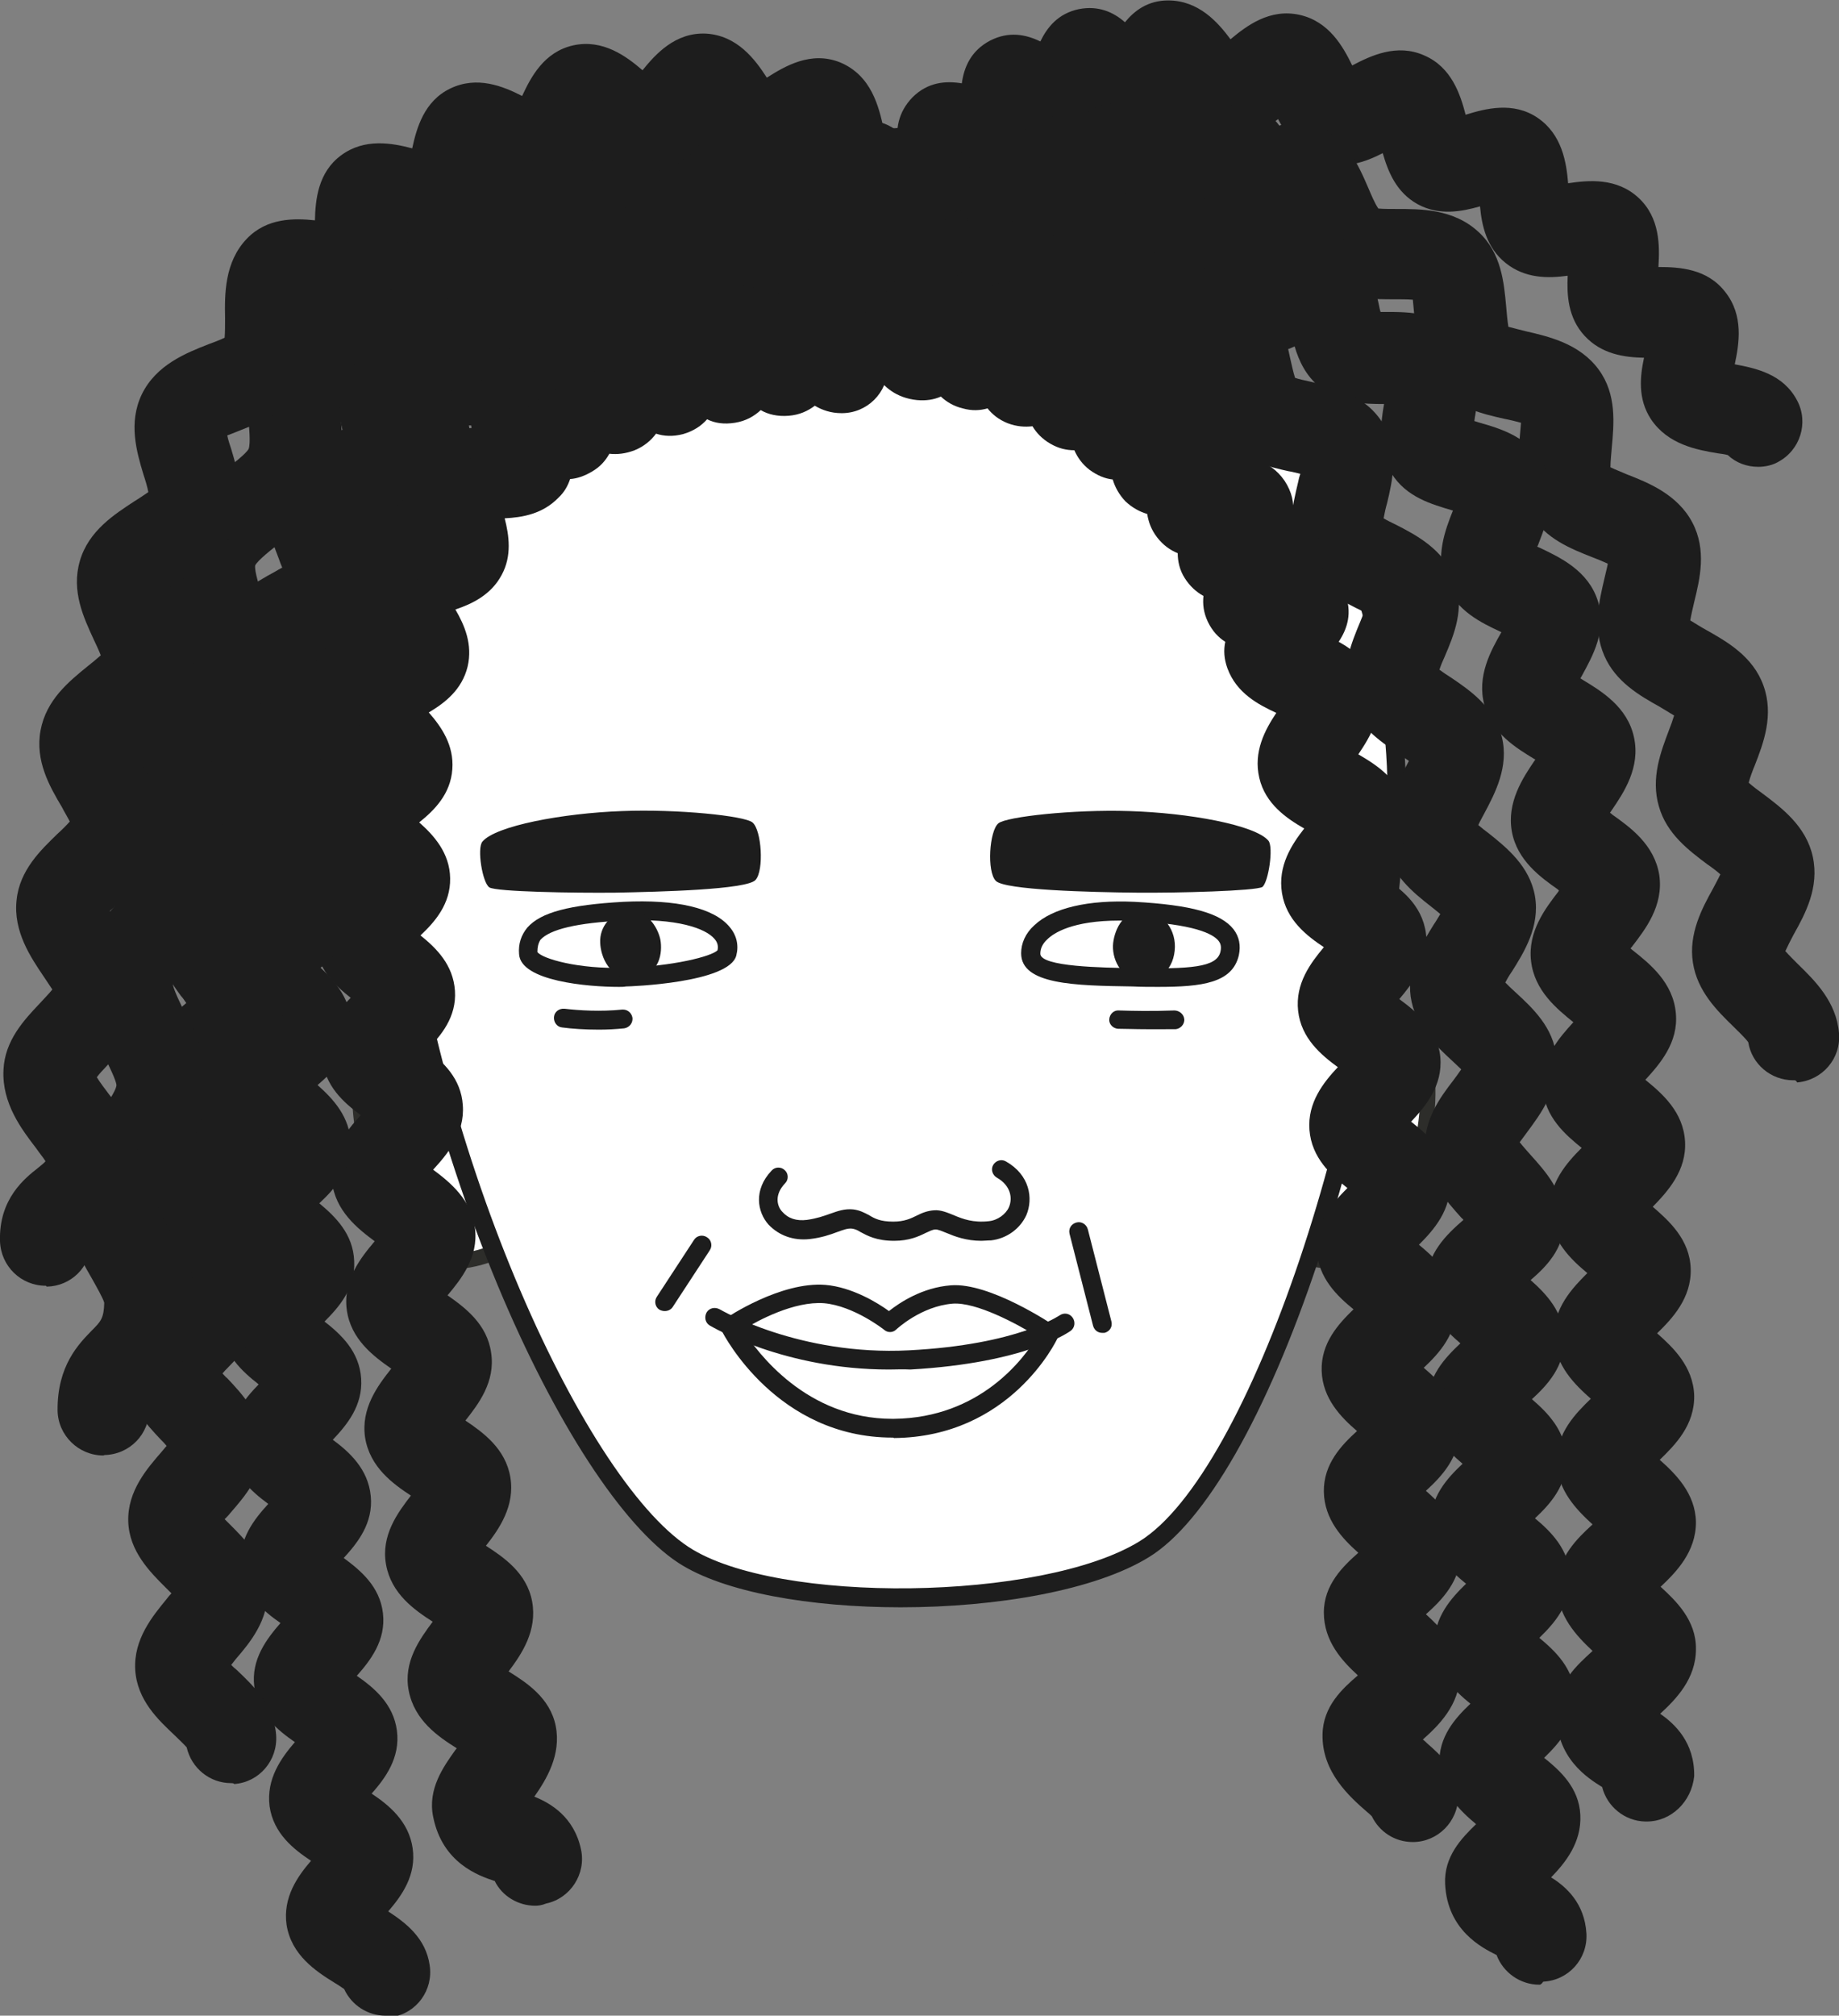
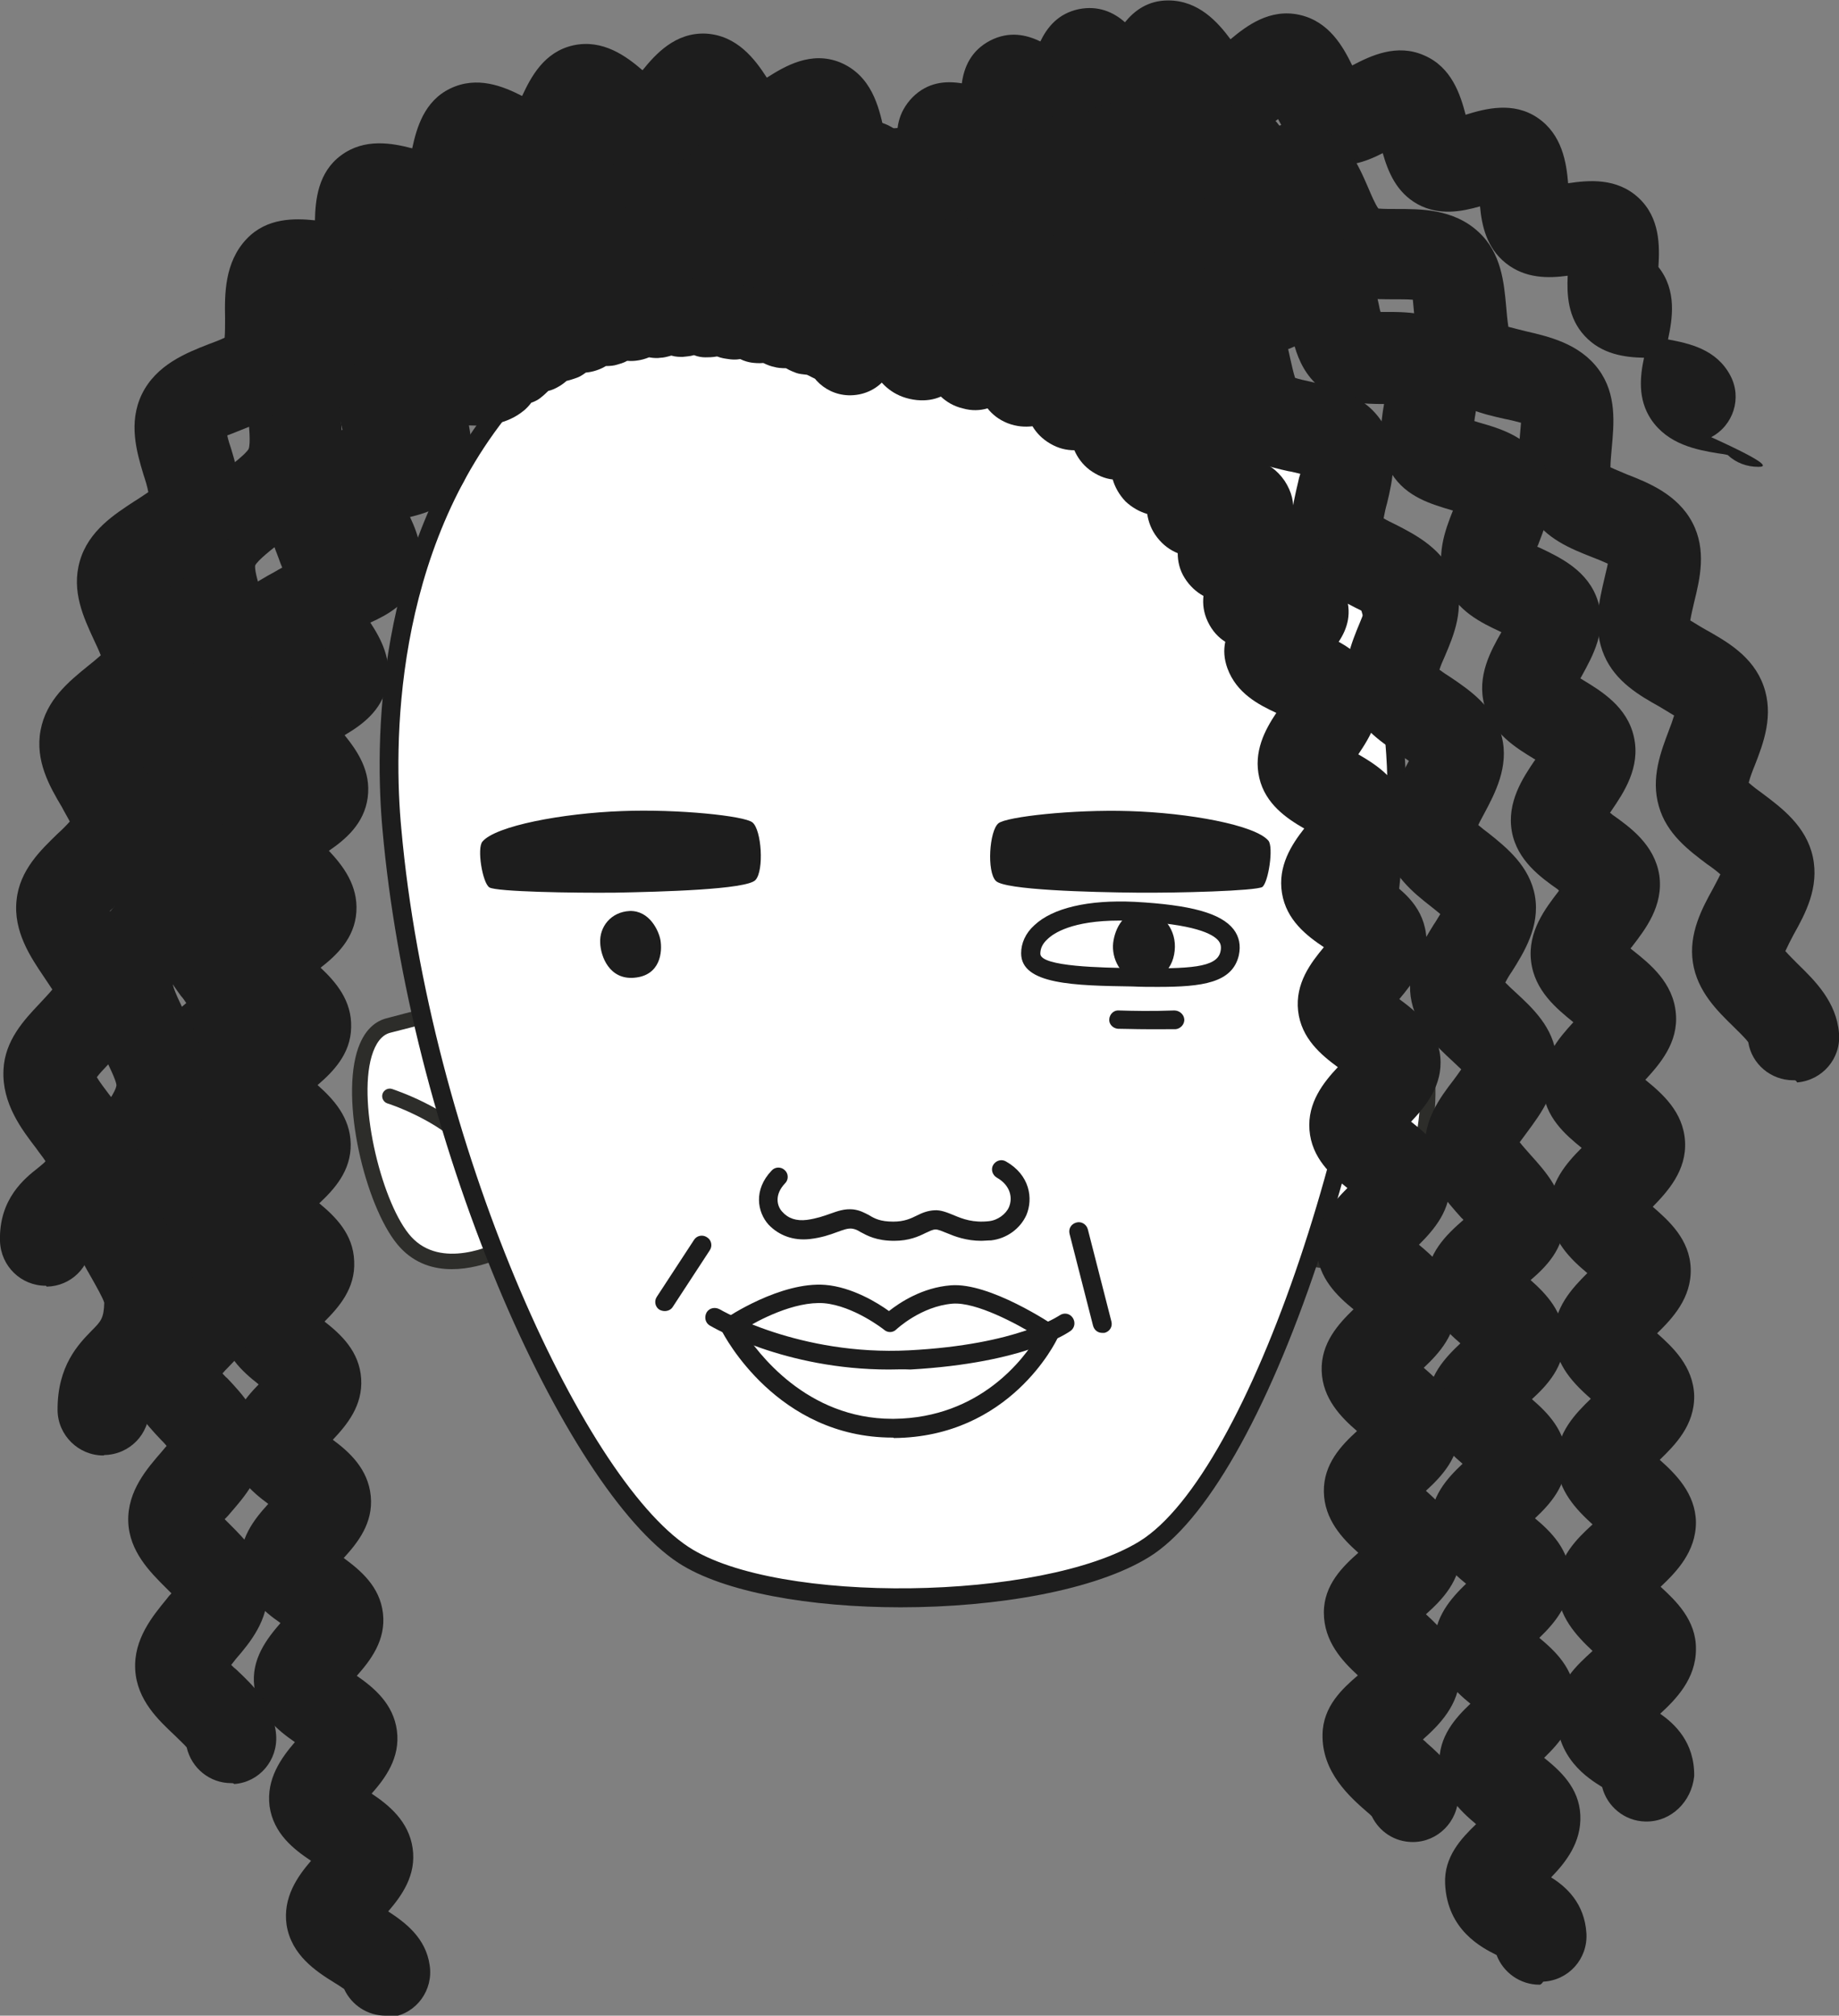
<svg xmlns="http://www.w3.org/2000/svg" version="1.1" id="Isolation_Mode" x="0px" y="0px" viewBox="0 0 421.6 462" style="enable-background:new 0 0 421.6 462;" xml:space="preserve">
  <rect x="0" y="0" width="421.6" height="462" fill="#808080" stroke="none" />
  <style type="text/css">
	.st0{fill:#FFFFFF;}
	.st1{fill:#2D2D2A;}
	.st2{fill:#1D1D1D;}
</style>
  <g>
    <g>
      <g>
        <g>
          <path class="st0" d="M291.6,284.8c0,0,16.1,9.9,25.3,0c9.2-9.9,16.2-46.4,4-49.7c-12.2-3.3-16.6-3.8-16.6-3.8L291.6,284.8z" />
        </g>
        <g>
          <path class="st1" d="M306.2,290.9c-7.8,0-15.1-4.4-15.6-4.7c-0.6-0.4-1-1.2-0.8-1.9l12.7-53.5c0.2-0.9,1-1.4,1.9-1.3      c0.2,0,4.6,0.6,16.8,3.9c2.2,0.6,5.2,2.5,6.8,7.8c3.7,12.8-2.6,36.8-9.9,44.7C314.6,289.7,310.4,290.9,306.2,290.9z       M293.6,283.9c3.6,1.9,15.2,7.1,22-0.3c6.5-7,12.4-30,9.1-41.4c-0.9-3.1-2.3-4.9-4.3-5.4c-8-2.2-12.6-3.1-14.8-3.5L293.6,283.9z      " />
        </g>
      </g>
      <g>
        <g>
          <path class="st1" d="M301.8,264.2c-0.4,0-0.8-0.1-1.2-0.5c-0.7-0.6-0.8-1.8-0.1-2.5c7-7.7,18.9-11.5,19.4-11.7      c0.9-0.3,1.9,0.2,2.2,1.1c0.3,0.9-0.2,1.9-1.1,2.2c-0.1,0-11.5,3.7-17.9,10.7C302.8,264,302.3,264.2,301.8,264.2z" />
        </g>
      </g>
    </g>
    <g>
      <g>
        <g>
          <path class="st0" d="M118.3,284.8c0,0-16.1,9.9-25.3,0c-9.2-9.9-16.2-46.4-4-49.7c12.2-3.3,16.6-3.8,16.6-3.8L118.3,284.8z" />
        </g>
        <g>
          <path class="st1" d="M103.6,290.9c-4.1,0-8.4-1.2-11.9-5c-7.3-7.9-13.6-31.9-9.9-44.7c1.6-5.4,4.5-7.2,6.8-7.8      c12.2-3.3,16.6-3.9,16.8-3.9c0.9-0.1,1.7,0.5,1.9,1.3l12.7,53.5c0.2,0.7-0.1,1.5-0.8,1.9C118.7,286.5,111.4,290.9,103.6,290.9z       M104.3,233.2c-2.2,0.4-6.8,1.4-14.8,3.5c-2,0.5-3.4,2.4-4.3,5.4c-3.3,11.3,2.6,34.3,9.1,41.4c6.8,7.4,18.4,2.2,22,0.3      L104.3,233.2z" />
        </g>
      </g>
      <g>
        <g>
          <path class="st1" d="M108,264.2c-0.5,0-0.9-0.2-1.3-0.6c-6.4-7-17.8-10.7-17.9-10.7c-0.9-0.3-1.4-1.3-1.1-2.2      c0.3-0.9,1.3-1.4,2.2-1.1c0.5,0.2,12.4,4,19.4,11.7c0.6,0.7,0.6,1.8-0.1,2.5C108.8,264,108.4,264.2,108,264.2z" />
        </g>
      </g>
    </g>
    <g>
      <g>
        <path class="st0" d="M89.8,190.1c6.4,71.5,41.4,149.6,66.8,166.3c21.5,14.1,83.3,12.5,105.6-1.2c26.6-16.4,54.9-104.1,57.8-170.2     c1.7-37.9-19.3-137.3-120.5-130.5S85.8,145.2,89.8,190.1z" />
      </g>
      <g>
        <path class="st2" d="M206.5,368.4c-20.6,0-40.6-3.4-51-10.2c-12.8-8.4-28.3-32.2-41.4-63.6c-14-33.7-23.4-70.7-26.4-104.3     C86,171.7,85.3,124.9,115,90.1c19.3-22.6,47.7-35.3,84.4-37.8c34.2-2.3,62.4,7.1,83.8,28c33.1,32.3,40,82.7,39,104.7     c-1.4,31.8-8.9,70.8-20.1,104.3c-11.7,35-25.8,59.7-38.7,67.6C251.1,364.5,228.5,368.4,206.5,368.4z M92,189.9     c6.4,71.6,41.3,148.6,65.9,164.7c20.2,13.2,81,12.4,103.3-1.3c25.2-15.5,53.8-100.5,56.8-168.5c0.9-21.4-5.7-70.2-37.7-101.5     c-20.5-20-47.6-29-80.5-26.8c-35.5,2.4-62.9,14.6-81.5,36.3C89.7,126.4,90.3,171.9,92,189.9L92,189.9z" />
      </g>
    </g>
    <g>
      <g>
-         <path class="st2" d="M141.9,226.2c-7.1,0-22.5-1.3-22.9-7.5c-0.2-2.4,0.5-4.4,1.9-6.1c3.1-3.5,9.6-5.2,22-5.9     c12.2-0.6,20.8,1.4,24.4,5.8c1.6,1.9,2.1,4.2,1.5,6.5l0,0c-1.6,6.3-24.4,7.1-25.3,7.1C143,226.2,142.5,226.2,141.9,226.2z      M123.2,218.2c1,1.5,9.4,4,20,3.6c11-0.3,20-2.6,21.3-4c0.2-1,0-1.8-0.7-2.6c-2-2.4-8.6-4.8-20.9-4.2c-10.6,0.5-16.8,2-19,4.4     C123.4,216.2,123.2,217.1,123.2,218.2z M166.7,218.5L166.7,218.5L166.7,218.5z M164.6,218C164.6,218,164.6,218,164.6,218     C164.6,218,164.6,218,164.6,218z" />
-       </g>
+         </g>
    </g>
    <g>
      <g>
        <path class="st2" d="M252.7,305.5c-1,0-1.8-0.6-2.1-1.6l-5.4-21.1c-0.3-1.2,0.4-2.3,1.6-2.6c1.1-0.3,2.3,0.4,2.6,1.6l5.4,21.1     c0.3,1.2-0.4,2.3-1.6,2.6C253,305.5,252.8,305.5,252.7,305.5z" />
      </g>
    </g>
    <g>
      <g>
        <path class="st2" d="M152.4,300.5c-0.4,0-0.8-0.1-1.2-0.3c-1-0.6-1.3-2-0.6-3l8.5-13c0.6-1,2-1.3,3-0.6c1,0.6,1.3,2,0.6,3     l-8.5,13C153.8,300.2,153.1,300.5,152.4,300.5z" />
      </g>
    </g>
    <g>
      <g>
        <path class="st2" d="M110.6,192.9c3-3.6,18.3-6.5,32-7c12.8-0.5,28.1,1.1,29.9,2.6c2.1,1.7,2.7,11,0.7,13.2     c-2,2.2-21.7,2.7-32.1,2.9c-9.6,0.1-27.3-0.2-28.9-1.2C110.6,202.4,109.3,194.4,110.6,192.9z" />
      </g>
    </g>
    <g>
      <g>
-         <path class="st2" d="M403.1,107c-2.6,0-5.1-0.9-7-2.7c-0.7-0.2-1.6-0.3-2.3-0.4c-4.8-0.8-11.4-2-15.3-7.8     c-3.1-4.7-2.5-9.9-1.6-14.1c-4.5-0.1-9.7-0.8-13.6-5c-3.9-4.2-4.1-9.5-3.9-13.8c-4.4,0.6-9.7,0.7-14.2-2.9     c-4.4-3.5-5.5-8.6-5.9-13c-4.2,1.2-9.4,2.2-14.3-0.5c-4.9-2.7-6.8-7.5-8-11.7c-3.9,2-8.7,3.8-14,2c-5.2-1.7-8-6-10-9.8     c-3.4,2.7-7.7,5.4-13.2,4.8c-4.4-0.5-7.6-2.9-10.1-5.6c-2,2.6-4.8,4.9-8.9,5.3c-2.9,0.3-5.3-0.5-7.4-1.7     c-1.3,1.9-3.2,3.5-5.9,4.5c-2.5,0.9-4.9,0.8-7.1,0.3c-0.7,2.1-2,4-4.2,5.6c-2.1,1.6-4.4,2.2-6.6,2.3c-0.1,2.2-0.7,4.5-2.4,6.6     c-1.7,2.3-3.8,3.6-6,4.3c0.6,2.3,0.6,4.8-0.5,7.4c-1.2,2.8-3,4.6-5.2,5.9c1.1,2.2,1.7,4.7,1.2,7.6c-1.7,9-10.1,11.4-13.8,12.3     c-2,2.4-5,3.8-8.4,3.7c-5.8-0.2-10.3-5.1-10-10.9c0.2-5.1,2.8-8.2,5.6-10.1c-1.9-2.9-3.1-6.5-1.9-10.8c1.3-4.4,4.4-6.7,7.7-7.9     c-1.4-3.3-1.9-7.2,0.3-11.3c2.3-4.2,6.1-5.7,9.7-6.1c-0.6-3.7-0.1-7.7,3.3-11.2c3.5-3.5,7.6-3.8,11.3-3.2     c0.5-3.7,2.1-7.5,6.5-9.8c4.3-2.2,8.2-1.4,11.5,0.2c1.6-3.3,4.1-6.4,8.8-7.4c4.5-0.9,8,0.7,10.6,3c2.2-2.7,5.3-5,9.9-5     c7,0,11.4,5,14.3,8.9c3.7-3.1,9-7.1,15.8-5.6c6.8,1.5,10,7.3,12.1,11.6c4.2-2.2,10.2-5.1,16.5-2.3c6.3,2.7,8.3,9,9.5,13.6     c4.5-1.4,10.9-3.1,16.5,0.7c5.6,3.8,6.6,10.2,7,15c4.7-0.7,11.1-1.3,16.1,3.3c5,4.6,4.9,11.1,4.6,15.9c4.9,0,11.2,0.4,15.3,5.7     c4.3,5.4,3.2,11.9,2.2,16.6c4.8,0.9,11.1,2.2,14.3,8.3c2.7,5.1,0.7,11.4-4.4,14.1C406.4,106.6,404.7,107,403.1,107z M393.8,101.4     C393.8,101.4,393.8,101.4,393.8,101.4C393.8,101.4,393.8,101.4,393.8,101.4z M393.7,82.5L393.7,82.5L393.7,82.5z M205.5,80.5     C205.5,80.5,205.5,80.5,205.5,80.5C205.5,80.5,205.5,80.5,205.5,80.5z" />
+         <path class="st2" d="M403.1,107c-2.6,0-5.1-0.9-7-2.7c-0.7-0.2-1.6-0.3-2.3-0.4c-4.8-0.8-11.4-2-15.3-7.8     c-3.1-4.7-2.5-9.9-1.6-14.1c-4.5-0.1-9.7-0.8-13.6-5c-3.9-4.2-4.1-9.5-3.9-13.8c-4.4,0.6-9.7,0.7-14.2-2.9     c-4.4-3.5-5.5-8.6-5.9-13c-4.2,1.2-9.4,2.2-14.3-0.5c-4.9-2.7-6.8-7.5-8-11.7c-3.9,2-8.7,3.8-14,2c-5.2-1.7-8-6-10-9.8     c-3.4,2.7-7.7,5.4-13.2,4.8c-4.4-0.5-7.6-2.9-10.1-5.6c-2,2.6-4.8,4.9-8.9,5.3c-2.9,0.3-5.3-0.5-7.4-1.7     c-1.3,1.9-3.2,3.5-5.9,4.5c-2.5,0.9-4.9,0.8-7.1,0.3c-0.7,2.1-2,4-4.2,5.6c-2.1,1.6-4.4,2.2-6.6,2.3c-0.1,2.2-0.7,4.5-2.4,6.6     c-1.7,2.3-3.8,3.6-6,4.3c0.6,2.3,0.6,4.8-0.5,7.4c-1.2,2.8-3,4.6-5.2,5.9c1.1,2.2,1.7,4.7,1.2,7.6c-1.7,9-10.1,11.4-13.8,12.3     c-2,2.4-5,3.8-8.4,3.7c-5.8-0.2-10.3-5.1-10-10.9c0.2-5.1,2.8-8.2,5.6-10.1c-1.9-2.9-3.1-6.5-1.9-10.8c1.3-4.4,4.4-6.7,7.7-7.9     c-1.4-3.3-1.9-7.2,0.3-11.3c2.3-4.2,6.1-5.7,9.7-6.1c-0.6-3.7-0.1-7.7,3.3-11.2c3.5-3.5,7.6-3.8,11.3-3.2     c0.5-3.7,2.1-7.5,6.5-9.8c4.3-2.2,8.2-1.4,11.5,0.2c1.6-3.3,4.1-6.4,8.8-7.4c4.5-0.9,8,0.7,10.6,3c2.2-2.7,5.3-5,9.9-5     c7,0,11.4,5,14.3,8.9c3.7-3.1,9-7.1,15.8-5.6c6.8,1.5,10,7.3,12.1,11.6c4.2-2.2,10.2-5.1,16.5-2.3c6.3,2.7,8.3,9,9.5,13.6     c4.5-1.4,10.9-3.1,16.5,0.7c5.6,3.8,6.6,10.2,7,15c4.7-0.7,11.1-1.3,16.1,3.3c5,4.6,4.9,11.1,4.6,15.9c4.3,5.4,3.2,11.9,2.2,16.6c4.8,0.9,11.1,2.2,14.3,8.3c2.7,5.1,0.7,11.4-4.4,14.1C406.4,106.6,404.7,107,403.1,107z M393.8,101.4     C393.8,101.4,393.8,101.4,393.8,101.4C393.8,101.4,393.8,101.4,393.8,101.4z M393.7,82.5L393.7,82.5L393.7,82.5z M205.5,80.5     C205.5,80.5,205.5,80.5,205.5,80.5C205.5,80.5,205.5,80.5,205.5,80.5z" />
      </g>
    </g>
    <g>
      <g>
        <path class="st2" d="M411.1,247.6c-5.1,0-9.5-3.7-10.3-8.7c-0.6-0.9-2.3-2.5-3.4-3.6c-3.7-3.6-8.3-8.1-9.3-14.7     c-1-6.6,2.1-12.4,4.6-16.9c0.5-1,1.2-2.2,1.7-3.3c-0.9-0.8-2.1-1.7-3-2.3c-4.1-3.1-9.3-6.9-11.1-13.3c-1.9-6.5,0.5-12.6,2.3-17.4     c0.4-1,0.9-2.4,1.2-3.4c-1-0.6-2.3-1.4-3.3-2c-4.5-2.5-10.1-5.7-12.7-11.7c-2.7-6.2-1.2-12.5,0-17.6c0.2-1,0.6-2.4,0.8-3.5     c-1.1-0.5-2.5-1.1-3.6-1.5c-4.8-1.9-10.7-4.2-14.1-9.8c-3.5-5.8-2.9-12.3-2.5-17.5c0.1-1,0.2-2.4,0.3-3.5     c-1.1-0.3-2.7-0.7-3.8-0.9c-4.9-1.1-11-2.5-15.2-7.3c-4.4-5.1-5-11.6-5.5-16.8c-0.1-1-0.2-2.2-0.3-3.2c-1.2-0.1-2.9-0.1-4-0.1     c-4.8,0-10.8,0.1-15.7-3.3c-4.3-2.9-6.7-7.1-8.5-11.1c-2.7,2-6.1,3.3-10.3,2.1c-2.1-0.6-3.7-1.6-4.9-2.8c-1.6,0.7-3.4,1-5.5,0.7     c-2.1-0.2-3.8-0.9-5.2-1.9c-1.4,0.9-3.2,1.5-5.3,1.7c-2.1,0.1-3.9-0.3-5.5-1c-1.3,1.2-2.9,2.1-4.9,2.6c-2.1,0.5-4,0.4-5.6,0     c-1.1,1.4-2.5,2.5-4.5,3.4c-2,0.8-3.9,1.1-5.6,0.9c-0.8,1.5-2,2.9-3.8,4c-7.9,5.1-15.4-0.6-18.4-2.9c-2.5-0.3-5-1.5-6.8-3.6     c-3.8-4.4-3.3-11,1.1-14.8c2-1.7,5-3.1,8.6-2.8c0.9-2.5,2.5-4.8,5.5-6.3c2.9-1.5,5.7-1.6,8.2-0.9c1.2-2.3,3.2-4.3,6.4-5.3     c3.2-1.1,5.9-0.6,8.3,0.5c1.6-2.1,3.9-3.7,7.2-4.2c3.3-0.5,6,0.4,8.1,1.9c1.9-1.8,4.4-3,7.8-2.9c3.4,0.1,5.8,1.4,7.6,3.3     c2.2-1.4,4.9-2.2,8.2-1.5c3.2,0.6,5.4,2.3,6.9,4.4c2.4-1,5.1-1.3,8.3-0.1c7,2.6,9.8,9.1,12.1,14.4c0.6,1.4,1.5,3.6,2.3,4.7     c1.1,0.1,2.8,0.1,4,0.1c5.6,0,13.2-0.1,19,5.3c5.2,4.8,5.8,11.6,6.3,17.1c0.1,1.4,0.3,3.3,0.5,4.6c1.1,0.3,2.7,0.7,3.9,1     c5.2,1.2,12.4,2.8,16.8,8.8c4.2,5.7,3.5,12.5,3,18c-0.1,1.3-0.3,3.1-0.3,4.4c1,0.5,2.6,1.1,3.7,1.6c4.9,1.9,11.7,4.6,15.1,11.1     c3.3,6.3,1.7,12.9,0.4,18.2c-0.3,1.3-0.7,3-0.9,4.2c1,0.6,2.4,1.5,3.5,2.1c4.8,2.7,10.9,6.1,13.3,12.9c2.4,6.7,0,13.1-2,18.2     c-0.5,1.2-1.1,2.8-1.4,4c0.9,0.8,2.2,1.8,3.2,2.5c4.4,3.3,10,7.5,11.5,14.5c1.5,7-1.7,13-4.4,17.8c-0.6,1.1-1.4,2.7-1.9,3.8     c0.8,0.9,2,2.1,2.8,2.9c4,3.9,8.9,8.7,9.5,15.9c0.5,5.8-3.8,10.8-9.6,11.3C411.7,247.5,411.4,247.6,411.1,247.6z M395,199     L395,199L395,199z M400,178 M350.1,97.3L350.1,97.3L350.1,97.3z M323.6,66.8L323.6,66.8L323.6,66.8z" />
      </g>
    </g>
    <g>
      <g>
        <path class="st2" d="M377.5,417.5c-0.1,0-0.2,0-0.3,0c-4.8-0.1-8.8-3.5-9.9-7.9c0,0,0,0,0,0c-3.2-2-10.7-6.6-10.5-17.3     c0.1-6.5,4.8-10.7,8.2-13.8c0,0,0.1-0.1,0.1-0.1c-3.6-3.4-8.1-8-8.1-14.8c0-6.6,4.6-11,8.1-14.2c-3.6-3.3-8.1-7.8-8.2-14.4     c-0.1-6.6,4.4-11.1,7.8-14.4c-3.6-3.2-8.2-7.6-8.4-14.2c-0.2-6.6,4.2-11.2,7.6-14.6c-3.7-3.1-8.3-7.4-8.6-14     c-0.3-6.6,3.9-11.3,7.3-14.7c-3.7-3-8.5-7.1-8.9-13.7c-0.5-6.7,3.7-11.5,7-15.1c-3.8-3.1-8.9-7.2-9.7-14     c-0.8-6.8,3.3-12.1,6.3-16c0-0.1,0.1-0.1,0.1-0.2c-0.1-0.1-0.2-0.1-0.2-0.2c-4-2.8-9.4-6.7-10.6-13.3c-1.2-6.7,2.5-12.3,5.3-16.4     c0,0,0.1-0.1,0.1-0.1c-0.1-0.1-0.2-0.1-0.2-0.1c-4.1-2.5-9.8-5.9-11.5-12.4c-1.8-6.6,1.5-12.5,3.9-16.7c0,0,0,0,0,0     c-0.1,0-0.1-0.1-0.2-0.1c-4.3-2-10.2-4.8-12.6-11c-2.4-6.2-0.1-12.3,1.7-16.8c0,0,0,0-0.1,0c-4.7-1.4-10.6-3-14-8.5     c-3.3-5.3-2.5-11.3-1.7-15.9c-4.6,0-10.3-0.1-14.8-3.9c-3.1-2.6-4.7-5.9-5.7-9.3c-2.7,1.3-5.9,2-9.5,0.6c-2.3-0.9-4-2.2-5.2-3.8     c-1.8,0.8-4,1.1-6.4,0.6c-2.5-0.5-4.4-1.5-5.8-2.9c-1.7,1.1-3.8,1.7-6.3,1.7c-2.6-0.1-4.7-0.9-6.4-2.1c-1.6,1.4-3.6,2.4-6.2,2.7     c-2.6,0.3-4.8-0.2-6.7-1.2c-1.4,1.6-3.3,2.9-5.8,3.5c-2.6,0.6-4.9,0.4-6.9-0.4c-1.2,1.7-2.9,3.2-5.3,4.2     c-8.9,3.4-15.1-3.6-17.6-6.5c-2.7-0.8-5.1-2.6-6.4-5.4c-2.6-5.2-0.5-11.4,4.7-14c3.5-1.8,6.7-1.6,9.3-0.7     c1.4-2.4,3.5-4.5,6.8-5.5c3.4-1,6.3-0.5,8.7,0.8c1.6-2.3,3.9-4.1,7.4-4.8c3.5-0.6,6.3,0.3,8.6,1.9c1.9-2.1,4.4-3.6,8-3.8     c3.7-0.2,6.4,1.2,8.4,3.1c2.2-1.8,5-3,8.6-2.7c3.7,0.4,6.2,2.2,8,4.4c2.5-1.5,5.5-2.3,9.1-1.3c3.6,1,5.8,3.2,7.2,5.8     c2.7-1.1,5.8-1.3,9.3,0.3c7.1,3.4,8.6,10.9,9.7,15.9c0.1,0.5,0.2,1.1,0.4,1.7c0.5,0,0.9,0,1.3,0c5.1,0,12.8,0,17.8,6     c4.7,5.7,3.4,12.6,2.6,17.7c-0.1,0.4-0.1,0.8-0.2,1.3c0.3,0.1,0.6,0.2,0.9,0.3c5,1.4,11.9,3.4,15.2,10.1     c3.1,6.4,0.5,12.8-1.3,17.5c-0.1,0.3-0.2,0.6-0.4,0.9c0.2,0.1,0.5,0.2,0.7,0.3c4.6,2.2,11,5.2,13.2,12.1     c2.2,6.7-1.2,12.7-3.6,17.1c-0.1,0.2-0.3,0.5-0.4,0.7c0.2,0.1,0.4,0.2,0.5,0.3c4.3,2.6,10.3,6.2,11.8,13.2     c1.5,6.9-2.3,12.6-5.1,16.7c-0.1,0.2-0.3,0.4-0.4,0.6c0.2,0.1,0.3,0.2,0.5,0.4c4.1,2.9,9.7,6.9,10.8,13.9c1,7-3.2,12.4-6.2,16.3     c-0.1,0.2-0.3,0.3-0.4,0.5c0.2,0.1,0.3,0.3,0.5,0.4c3.9,3.1,9.3,7.4,9.9,14.5c0.6,6.7-3.7,11.6-7,15.2c3.8,3.1,8.7,7.3,9.1,14.1     c0.4,6.7-4,11.5-7.4,15c3.7,3.2,8.5,7.5,8.7,14.2c0.2,6.7-4.2,11.4-7.7,14.8c3.6,3.2,8.3,7.6,8.5,14.3c0.1,6.8-4.4,11.3-7.9,14.7     c3.6,3.2,8.2,7.7,8.3,14.3c0,6.8-4.5,11.4-8.1,14.8c3.5,3.2,8.2,7.7,8.1,14.3c0,6.8-4.6,11.5-8.2,14.8c3.3,2.3,7.9,6.5,7.8,14.3     C387.8,413,383.1,417.5,377.5,417.5z M368,375.6L368,375.6L368,375.6z M368.1,346.3L368.1,346.3L368.1,346.3z M367.8,317.4     L367.8,317.4L367.8,317.4z M363.5,231C363.5,231,363.5,231,363.5,231L363.5,231z M355,176.1L355,176.1L355,176.1z M347.3,146.5     L347.3,146.5L347.3,146.5z M334.2,113.1L334.2,113.1L334.2,113.1z" />
      </g>
    </g>
    <g>
      <g>
        <path class="st2" d="M352.9,454.9c-4.4,0-8.3-2.8-9.8-6.8c-3.4-1.7-11.3-5.7-11.8-16.3c-0.3-6.3,3.8-10.5,7.1-13.7     c-3.6-3-8.1-7.3-8.4-13.7c-0.3-6.3,3.7-10.7,7.1-13.9c-3.7-3-8-7.2-8.2-13.5c-0.2-6.3,3.8-10.7,7.2-14c-3.7-3-7.9-7.2-8.1-13.5     c-0.2-6.4,3.8-10.7,7.3-14c-3.6-3.1-7.9-7.2-8-13.6c-0.1-6.4,4-10.7,7.5-14c-3.6-3.1-7.8-7.3-7.8-13.7c0-6.9,4.7-11.3,8.5-14.6     c-0.1-0.1-0.2-0.3-0.4-0.4c-3.4-3.8-8.1-8.9-8.4-16c-0.3-6.5,3.4-11.6,6.5-15.6c0.5-0.7,1.2-1.6,1.8-2.5     c-0.6-0.6-1.3-1.2-1.9-1.8c-3.9-3.6-8.7-8-9.7-14.9c-0.9-6.6,2.6-12.1,5.3-16.5c0.5-0.7,1-1.6,1.5-2.4c-0.7-0.6-1.5-1.2-2.1-1.7     c-4.1-3.2-9.2-7.3-10.6-14c-1.4-6.6,1.7-12.4,4.2-17c0.4-0.7,0.9-1.6,1.3-2.4c-0.8-0.5-1.6-1.1-2.3-1.6     c-4.3-2.9-9.6-6.4-11.5-12.9c-1.9-6.5,0.6-12.5,2.6-17.3c0.3-0.7,0.6-1.5,0.9-2.3c-0.8-0.5-1.8-0.9-2.5-1.3     c-4.5-2.3-10-5.1-12.6-11c-2.8-6.1-1.2-12.4,0-17.5c0.1-0.6,0.3-1.3,0.5-1.9c-0.9-0.2-1.9-0.5-2.7-0.6c-4.5-1-10-2.3-13.9-6.6     c-2.6-2.9-4-6.4-5-9.7c-2.6,1.2-5.7,1.7-9.1,0.2c-2-0.8-3.4-2-4.4-3.4c-1.7,0.3-3.5,0.2-5.5-0.5c-2-0.7-3.5-1.7-4.6-3     c-1.6,0.4-3.4,0.5-5.5,0c-2-0.5-3.6-1.4-4.8-2.5c-1.5,0.6-3.3,0.8-5.3,0.5c-2-0.3-3.6-1-4.9-1.9c-1.4,0.7-3.1,1.1-5.1,1.1     c-1.9,0-3.5-0.5-4.9-1.2c-1.2,0.8-2.7,1.4-4.6,1.7c-9.4,1.3-13.7-7.4-15.3-10.8c-1.9-1.3-3.4-3.2-4.1-5.5     c-1.7-5.5,1.4-11.4,6.9-13.1c2.4-0.8,5.6-0.8,8.5,0.6c1.7-1.7,4-2.8,7.1-3c2.9-0.1,5.1,0.7,6.9,2c1.9-1.2,4.2-2,7-1.7     c2.8,0.2,4.9,1.3,6.4,2.7c1.9-1,4.2-1.4,7-0.9c2.7,0.5,4.6,1.7,6,3.3c2-0.8,4.3-0.9,6.9-0.2c2.6,0.8,4.4,2.1,5.7,3.8     c2-0.6,4.3-0.5,6.8,0.4c2.5,1,4.2,2.5,5.3,4.2c2-0.4,4.3-0.2,6.7,0.9c7.4,3.5,9,11.2,10.2,16.8c0.3,1.3,0.7,3.2,1.1,4.4     c0.9,0.3,2.2,0.6,3.2,0.8c5.5,1.3,13,3,17.1,9.9c3.6,6.1,2,13,0.8,18c-0.3,1-0.6,2.4-0.8,3.5c0.8,0.5,1.9,1,2.7,1.4     c4.7,2.4,11.1,5.7,13.6,12.6c2.4,6.6-0.2,12.8-2.3,17.7c-0.4,0.9-0.9,2-1.2,3c0.8,0.6,1.7,1.2,2.5,1.7     c4.3,2.9,10.1,6.8,11.8,13.7c1.7,6.8-1.6,13-4,17.5c-0.4,0.8-1,1.8-1.4,2.7c0.7,0.6,1.7,1.4,2.4,1.9c4,3.2,9.4,7.5,10.6,14.4     c1.2,7-2.6,13-5.3,17.3c-0.5,0.7-1.1,1.7-1.5,2.5c0.7,0.7,1.6,1.6,2.3,2.2c3.9,3.6,8.8,8.1,9.4,14.9c0.7,7.3-3.6,13-6.7,17.2     c-0.5,0.7-1.1,1.5-1.7,2.3c0.7,0.9,1.7,2,2.4,2.8c3.5,3.9,7.9,8.7,7.8,15.5c-0.1,6.2-4.2,10.3-7.7,13.3c3.5,3.1,7.6,7.3,7.7,13.6     c0.1,6.2-3.9,10.5-7.4,13.7c3.6,3.1,7.7,7.2,7.9,13.5c0.2,6.3-3.8,10.6-7.2,13.8c3.6,3,7.8,7.1,8.1,13.4c0.2,6.3-3.7,10.7-7.1,14     c3.6,3,7.9,7,8.2,13.3c0.3,6.4-3.6,10.8-7.1,14.2c3.6,2.9,8,6.8,8.3,13.1c0.3,6.3-3.4,10.9-6.7,14.3c3.4,2.1,7.7,5.9,8.1,12.9     c0.3,5.8-4.1,10.7-9.9,11C353.3,454.9,353.1,454.9,352.9,454.9z M342.3,421.4L342.3,421.4L342.3,421.4z M339.6,359.5L339.6,359.5     L339.6,359.5z M338.9,332L338.9,332L338.9,332z M338.4,311.4L338.4,311.4L338.4,311.4z M347.4,261.3L347.4,261.3L347.4,261.3z      M300.2,109.7L300.2,109.7L300.2,109.7z M298.4,106.5L298.4,106.5L298.4,106.5z M295.9,86.8C295.9,86.8,295.9,86.8,295.9,86.8     S295.9,86.8,295.9,86.8z" />
      </g>
    </g>
    <g>
      <g>
        <path class="st2" d="M323.9,422.2c-4.2,0-7.7-2.4-9.4-5.9c-0.3-0.3-0.7-0.7-1.1-1c-3.9-3.4-10.4-9.1-10.2-17.8     c0.1-6.4,4.6-10.5,8.1-13.5c-3.6-3.3-7.8-7.8-7.8-14.4c0-6.4,4.4-10.6,7.9-13.7c-3.6-3.2-7.8-7.6-7.9-14     c-0.1-6.4,4.1-10.7,7.6-13.9c-3.6-3.1-7.9-7.4-8.1-13.8c-0.2-6.4,3.9-10.8,7.3-14.1c-3.7-3-8.1-7.2-8.4-13.5     c-0.3-6.4,3.6-10.9,7-14.3c-3.7-2.9-8.2-6.9-8.7-13.3c-0.5-6.3,3.3-11,6.5-14.4c-3.8-2.8-8.4-6.6-9.1-12.9     c-0.7-6.3,2.9-11,5.9-14.6c-3.9-2.6-8.6-6.2-9.6-12.4c-1-6.2,2.2-11.1,5.1-14.8c-4-2.3-8.9-5.6-10.3-11.6c-1.4-6,1.3-11,3.9-14.9     c-4.1-1.9-9.1-4.5-11.2-10.2c-0.8-2.2-0.9-4.2-0.5-6.1c-1.6-1-3-2.5-4-4.6c-1-2.1-1.2-4.1-1-5.9c-1.6-0.9-3.1-2.2-4.3-4.1     c-1.2-1.9-1.6-3.9-1.6-5.7c-1.7-0.7-3.3-1.8-4.7-3.6c-1.4-1.8-2-3.6-2.3-5.4c-1.7-0.5-3.4-1.4-5-2.9c-1.5-1.6-2.4-3.3-2.9-5     c-1.8-0.2-3.5-0.9-5.3-2.2c-1.7-1.3-2.8-2.9-3.5-4.5c0,0,0,0,0,0c-1.8,0-3.6-0.4-5.5-1.5c-1.9-1.1-3.2-2.5-4.1-4     c-1.7,0.2-3.6,0.1-5.7-0.7c-2-0.8-3.5-2-4.6-3.4c-1.7,0.5-3.6,0.6-5.7,0c-2.1-0.5-3.7-1.5-5-2.7c-1.6,0.7-3.4,1-5.5,0.8     c-9.5-1-11.7-10.2-12.5-13.9c-1.8-1.8-2.9-4.2-2.9-7c-0.2-5.8,4.4-10.6,10.1-10.8c2.6-0.1,5.7,0.7,8.2,3c2.2-1.3,4.8-2.1,8-1.5     c3.1,0.6,5.2,2.1,6.7,4c2.3-1,4.9-1.3,8-0.3c3,1,4.9,2.8,6.1,4.9c2.4-0.7,5-0.6,7.9,0.8c2.9,1.4,4.5,3.4,5.4,5.7     c2.4-0.3,5,0.1,7.7,1.8c2.6,1.8,4,4,4.6,6.4c0,0,0,0,0,0c2.4,0,5,0.8,7.3,2.9c2.4,2.1,3.4,4.5,3.7,6.9c2.4,0.3,4.8,1.4,6.9,3.8     c2.1,2.4,2.8,4.8,2.8,7.2c2.3,0.6,4.5,2,6.3,4.6c1.7,2.6,2.2,5.1,1.9,7.4c2.2,0.9,4.2,2.5,5.7,5.2c1.4,2.7,1.6,5.2,1.1,7.5     c2.1,1.1,3.9,2.8,5.1,5.6c1.8,4.5,0.6,8.2-1.4,11.2c3.6,2,7.2,4.9,8.7,9.8c1.9,6.5-1.5,12-4.2,16c4.3,2.5,9.6,5.9,10.9,12.5     c1.3,6.5-2.4,11.7-5.4,15.5c4.1,2.7,9.1,6.4,10,13c0.9,6.5-3,11.4-6.1,15.1c3.9,2.9,8.8,6.8,9.4,13.3c0.6,6.5-3.4,11.3-6.7,14.8     c3.8,3,8.5,7,8.9,13.6c0.4,6.6-3.7,11.2-7.1,14.6c3.7,3.1,8.3,7.2,8.5,13.8c0.3,6.6-3.9,11.1-7.4,14.4c3.6,3.1,8.1,7.4,8.2,13.9     c0.1,6.6-4.1,11-7.7,14.3c3.6,3.2,8,7.5,8,14c0,6.6-4.3,11-8,14.3c3.5,3.2,7.9,7.5,7.8,13.9c-0.1,6.9-4.9,11.6-8.5,14.8     c0.4,0.3,0.7,0.6,1,0.9c3.2,2.8,7.1,6.3,7.1,12.1C334.3,417.5,329.6,422.2,323.9,422.2z M314.8,387.3L314.8,387.3L314.8,387.3z      M314.5,324.6L314.5,324.6C314.5,324.6,314.5,324.6,314.5,324.6z M312.2,268.7L312.2,268.7L312.2,268.7z M205.5,80.9     C205.5,80.9,205.5,80.9,205.5,80.9C205.5,80.9,205.5,80.9,205.5,80.9z" />
      </g>
    </g>
    <g>
      <g>
-         <path class="st2" d="M122.7,436.8c-3.9,0-7.6-2.2-9.3-5.7c0,0-0.1,0-0.1,0c-3.6-1.2-11.9-4.1-14-14.7c-1.3-6.4,2.4-11.5,5.1-15.3     c0.1-0.1,0.2-0.2,0.3-0.4c-4.3-2.7-9.7-6.4-11-13.2c-1.3-6.6,2.6-11.9,5.5-15.8c-4.2-2.7-9.5-6.4-10.7-13.1     c-1.2-6.7,2.7-11.9,5.7-15.8c-4.1-2.7-9.4-6.5-10.5-13.3c-1-6.7,2.9-11.9,6-15.8c-4-2.8-9.3-6.7-10.2-13.5     c-0.9-6.8,3.2-11.9,6.4-15.7c-3.9-2.9-9.1-7-9.8-13.8c-0.6-6.6,3.3-11.5,6.6-15.1c-3.8-2.8-8.3-6.7-8.8-13     c-0.4-6.2,3.2-10.6,6.5-13.9c-3.7-2.9-7.8-6.8-8.1-12.9c-0.3-6.3,3.7-10.7,7.1-13.9c-3.6-3.1-7.6-7.2-7.5-13.6     c0.1-6.5,4.6-10.7,8.3-13.6c-3.2-3.4-7.1-8.2-6.2-14.7c1-6.7,6.3-10.3,10.5-12.7c-2.6-4-5.7-9.8-3.4-16.2     c2.4-6.6,8.8-8.8,13.4-10.2c-1.4-4.7-3.1-11.2,1.1-16.9c3.3-4.5,8.2-5.6,12.5-5.9c-0.6-3.9-0.1-8.4,4.1-11.7     c2.9-2.2,5.8-2.7,8.6-2.3c0.9-2.6,2.5-5,5.7-6.6c3-1.5,5.8-1.5,8.3-0.7c1.2-2.3,3.2-4.2,6.4-5.3c3.1-1,5.7-0.7,8,0.3     c1.5-2,3.6-3.6,6.7-4.3c3.1-0.7,5.7-0.1,7.8,1.1c1.6-1.8,3.8-3.2,6.9-3.6c3.1-0.4,5.6,0.3,7.7,1.7c1.7-1.7,4-2.9,7.1-3.1     c10.4-0.6,13.5,9.5,14.6,12.8c0,0,0,0,0,0c2.2,1.9,3.6,4.8,3.5,7.9c0,5.7-4.7,10.4-10.5,10.4c0,0-0.1,0-0.1,0     c-2.4,0-4.4-0.7-6.1-1.7c-1.6,1.2-3.5,2.1-6,2.3c-2.5,0.2-4.7-0.3-6.4-1.3c-1.5,1.4-3.4,2.5-5.9,2.9c-2.5,0.4-4.6,0.1-6.4-0.8     c-1.3,1.5-3.1,2.7-5.5,3.4c-2.3,0.6-4.4,0.5-6.2-0.1c-1.1,1.5-2.7,2.9-4.9,3.8c-2.1,0.8-4,1-5.8,0.8c-0.9,1.6-2.1,3-4,4.1     c-1.7,1-3.4,1.6-5,1.7c-0.5,1.5-1.3,3-2.7,4.3c-3.6,3.7-8.2,4.5-12.3,4.7c1,3.9,1.7,8.6-0.7,13c-2.4,4.5-6.7,6.6-10.6,7.9     c2.1,3.6,4,8,2.8,13.1c-1.3,5.3-5.2,8.3-8.9,10.5c2.9,3.3,5.8,7.5,5.4,13c-0.4,5.7-4.1,9.4-7.6,12.2c3.4,3,7,7,7.1,12.8     c0.1,5.9-3.5,10-6.8,13.1c3.6,2.9,7.5,6.7,7.9,12.7c0.4,6-3.2,10.3-6.4,13.5c3.7,2.8,7.8,6.6,8.2,12.7c0.5,6.5-3.6,11.3-6.8,14.8     c3.9,2.9,8.8,6.9,9.6,13.5c0.8,6.6-3.2,11.6-6.3,15.3c4,2.8,9.1,6.6,10,13.2c1,6.6-2.9,11.7-5.9,15.5c4,2.7,9.2,6.4,10.3,13     c1.1,6.6-2.6,11.9-5.6,15.7c4,2.6,9.4,6.2,10.6,12.8c1.2,6.7-2.4,12-5.4,16c4,2.5,9.5,6,10.8,12.5c1.3,6.6-2.1,12.2-4.9,16.2     c3.7,1.5,9.1,4.6,10.7,12.1c1.2,5.6-2.4,11.2-8,12.4C124.2,436.7,123.4,436.8,122.7,436.8z M113,381C113,381,113,381,113,381     L113,381z M107.8,352.2L107.8,352.2L107.8,352.2z M103,323.4L103,323.4L103,323.4z M99.7,300.5L99.7,300.5L99.7,300.5z      M98.9,294.5L98.9,294.5L98.9,294.5z M96.3,271.7L96.3,271.7L96.3,271.7z M95.6,265.6L95.6,265.6L95.6,265.6z" />
-       </g>
+         </g>
    </g>
    <g>
      <g>
        <path class="st2" d="M88.4,462c-4.1,0-7.8-2.4-9.5-6.1c-0.7-0.5-1.6-1.1-2.3-1.5c-4.2-2.6-9.8-6.3-10.9-13.2     c-0.9-6.3,2.5-11.1,5.6-14.7c-3.9-2.6-8.6-6.2-9.5-12.5c-0.8-6.3,2.7-11.1,5.8-14.7c-3.9-2.7-8.5-6.4-9.3-12.7     c-0.8-6.3,2.9-11,6-14.6c-3.9-2.7-8.4-6.5-9.1-12.8c-0.6-6.4,3.1-11,6.3-14.5c-3.8-2.8-8.3-6.7-8.8-13c-0.5-6.4,3.3-11,6.6-14.4     c-3.7-2.9-8.2-6.9-8.6-13.2c-0.4-6.4,3.5-10.9,7-14.3c-3.7-3-8-7.1-8.2-13.4c-0.2-6.4,3.9-10.8,7.4-14.1     c-3.6-3.1-7.8-7.3-7.8-13.7c0-6.5,4.3-10.7,7.9-13.9c-3.5-3.3-7.6-7.6-7.3-14.1c0.3-6.5,4.7-10.6,8.5-13.6     c-3.3-3.4-7.2-8-6.6-14.5c0.6-6.5,5.5-10.5,9.4-13.2c-3.1-3.7-6.7-8.6-5.6-15c1.1-6.6,6.4-10.2,10.5-12.6c-2.7-4-6-9.3-4.2-15.7     c1.9-6.6,7.7-9.6,12.2-11.5c-2.2-4.4-4.8-10.2-1.9-16.4c3-6.5,9.7-8.4,14.5-9.5c-1.1-4.6-2.6-11.5,2-17c2.9-3.5,6.7-4.8,10.4-5.3     c-0.2-5,3-7.9,4.2-8.8c0.6-0.5,1.8-1.3,3.5-1.7c1-1.4,2.2-2.2,2.9-2.6c0.7-0.4,1.9-1.1,3.6-1.4c1.2-1.3,2.4-2,3.1-2.3     c0.7-0.3,2-0.9,3.7-1.1c1.3-1.1,2.6-1.8,3.3-2c0.7-0.3,2.1-0.7,3.8-0.7c1.4-1,2.7-1.5,3.4-1.7c0.7-0.2,2.1-0.5,3.8-0.4     c1.4-0.9,2.8-1.3,3.5-1.4c0.7-0.1,2.1-0.3,3.8-0.1c1.5-0.8,2.9-1,3.6-1.1c0.7-0.1,2.1-0.2,3.7,0.2c1.5-0.6,2.9-0.8,3.6-0.8     c0.7,0,2.1,0,3.7,0.5c1.5-0.5,2.9-0.6,3.6-0.6c0.7,0,2.1,0.1,3.6,0.7c1.6-0.4,2.9-0.4,3.6-0.3c0.7,0.1,2,0.3,3.5,0.9     c1.6-0.3,2.9-0.2,3.6-0.1c0.7,0.1,2,0.4,3.4,1.1c1.6-0.2,2.9-0.1,3.6,0.1c0.7,0.1,2,0.5,3.3,1.3c1.6-0.1,2.9,0.1,3.6,0.3     c0.7,0.2,2,0.6,3.3,1.5c1.6-0.1,2.9,0.3,3.6,0.5c4,1.3,8.4,5.5,7.6,13.1c-0.2,1.7-0.6,3.5-0.9,5.1c-0.1,0.3-0.2,0.7-0.2,1.1     c0.3,1.8,0.1,3.7-0.6,5.5c-2.1,5.4-8.2,8-13.6,5.8c-0.8-0.3-1.4-0.7-2.1-1c-1-0.1-1.8-0.2-2.4-0.4c-0.5-0.2-1.4-0.5-2.4-1.1     c-1.1,0-2.1-0.1-2.7-0.3c-0.6-0.1-1.5-0.4-2.5-0.9c-1.1,0.1-2.1,0-2.8-0.1c-0.6-0.1-1.5-0.3-2.5-0.8c-1.1,0.2-2.1,0.1-2.7,0     c-0.7-0.1-1.6-0.2-2.6-0.6c-1.1,0.2-2,0.2-2.7,0.2c-0.7,0-1.6-0.1-2.6-0.5c-1,0.3-1.9,0.3-2.6,0.4c-0.7,0-1.6,0-2.6-0.3     c-1,0.3-1.9,0.5-2.5,0.5c-0.6,0.1-1.5,0.1-2.6-0.1c-1,0.4-1.8,0.6-2.5,0.7c-0.6,0.1-1.5,0.2-2.5,0.1c-0.9,0.5-1.7,0.7-2.4,0.9     c-0.6,0.2-1.5,0.3-2.5,0.3c-0.8,0.5-1.6,0.8-2.2,1c-0.6,0.2-1.4,0.4-2.4,0.5c-0.8,0.6-1.5,1-2.1,1.2c-0.6,0.2-1.4,0.5-2.3,0.7     c-0.7,0.6-1.4,1.1-2,1.4c-0.5,0.3-1.3,0.7-2.2,0.9c-0.7,0.7-1.3,1.2-1.8,1.6c-0.5,0.4-1.2,0.8-2.1,1.1c-0.6,0.8-1.2,1.4-1.7,1.8     c-3.9,3.2-8.5,3.6-12.6,3.4c0.8,4.2,1.1,9.1-1.6,13.6c-2.9,4.7-7.7,6.4-11.9,7.4c1.9,4,3.6,9.1,1.6,14.4c-2,5.4-6.7,8-10.7,9.8     c2.5,3.8,5.1,8.7,3.8,14.5c-1.3,5.8-5.8,9-9.7,11.3c2.9,3.6,6.1,8.2,5.3,14.3c-0.8,6-5.1,9.6-8.9,12.2c3.2,3.4,6.7,7.9,6.3,14     c-0.4,6.1-4.6,10-8.2,12.8c3.4,3.2,7.2,7.5,7,13.7c-0.1,6.1-4.2,10.2-7.7,13.2c3.5,3.1,7.5,7.3,7.6,13.5     c0.1,6.2-3.8,10.4-7.2,13.6c3.6,3,7.8,7,8,13.3c0.3,6.2-3.5,10.5-6.8,13.8c3.7,2.9,8,6.8,8.4,13.1c0.4,6.2-3.3,10.6-6.5,14     c3.8,2.8,8.1,6.7,8.7,12.9c0.6,6.2-3,10.7-6.2,14.2c3.8,2.8,8.3,6.5,9,12.7c0.7,6.2-2.9,10.8-6,14.3c3.9,2.7,8.4,6.4,9.2,12.6     c0.8,6.2-2.7,10.9-5.8,14.4c3.9,2.6,8.5,6.3,9.4,12.5c0.9,6.2-2.5,10.9-5.6,14.5c4,2.6,8.6,6.1,9.5,12.3c0.9,5.7-3,11.1-8.7,11.9     C89.4,461.9,88.9,462,88.4,462z M84.8,434.7L84.8,434.7L84.8,434.7z M77.7,380.6L77.7,380.6L77.7,380.6z M69.3,272L69.3,272     L69.3,272z" />
      </g>
    </g>
    <g>
      <g>
        <path class="st2" d="M53,408.7c-4.9,0-9.1-3.4-10.2-8.2c-0.6-0.7-1.9-1.9-2.8-2.8c-3.6-3.4-8.6-8-9-15c-0.4-7,4-12.3,7.2-16.2     c0.3-0.4,0.7-0.9,1.1-1.3c-0.5-0.5-0.9-0.9-1.3-1.3c-3.5-3.5-8.4-8.3-8.6-15.2c-0.2-7,4.4-12.2,7.7-16c0.3-0.4,0.7-0.8,1.1-1.3     c-0.4-0.5-0.9-1-1.3-1.4c-3.4-3.6-8.1-8.6-8.1-15.5c0-7.1,4.8-12.1,8.3-15.7c0.4-0.4,0.8-0.8,1.2-1.3c-0.4-0.5-0.9-1-1.3-1.5     c-3.3-3.7-7.8-8.9-7.5-15.8c0.3-7.1,5.3-11.9,9-15.4c0.4-0.4,0.8-0.8,1.2-1.2c-0.4-0.5-0.9-1.1-1.2-1.5     c-3.1-3.9-7.4-9.2-6.8-16.1c0.6-7.1,5.9-11.7,9.7-15c0.4-0.3,0.8-0.7,1.3-1.1c-0.4-0.6-0.8-1.2-1.2-1.6c-2.9-4-6.9-9.6-5.9-16.4     c1-7.1,6.5-11.4,10.5-14.5c0.4-0.3,0.9-0.7,1.4-1.1c-0.4-0.6-0.8-1.2-1.1-1.8c-2.6-4.2-6.3-10-4.8-16.8c1.5-7.1,7.3-11,11.6-13.8     c0.4-0.3,1-0.6,1.5-1c-0.3-0.7-0.7-1.3-1-1.9c-2.3-4.4-5.5-10.5-3.5-17.1c2.1-7,8.3-10.4,12.9-12.9c0.5-0.3,1-0.6,1.6-0.9     c-0.3-0.7-0.6-1.5-0.8-2.1c-1.8-4.7-4.4-11-1.6-17.4c2.9-6.8,9.6-9.5,14.5-11.4c0.5-0.2,1.1-0.4,1.7-0.7     c-0.2-0.8-0.4-1.7-0.5-2.4c-1.1-4.9-2.6-11.7,1.2-17.6c4.2-6.5,11.5-7.8,16.8-8.7c0.6-0.1,1.3-0.2,2-0.4c0.1-1,0.1-2.1,0.2-2.9     c0.2-5.2,0.6-12.3,6.3-16.9c4.7-3.8,10.1-4,14.8-3.4c0.7-6.3,5.4-8.5,7-9.1c0.7-0.3,2.2-0.7,4-0.6c1.5-1,2.9-1.5,3.6-1.7     c0.8-0.2,2.2-0.4,3.9-0.2c1.5-0.9,3-1.2,3.7-1.3c0.8-0.1,2.2-0.2,3.9,0.1c1.6-0.7,3-0.9,3.8-0.9c0.7,0,2.2,0,3.8,0.5     c1.6-0.6,3-0.6,3.8-0.6c0.7,0,2.1,0.1,3.7,0.7c1.6-0.4,3-0.4,3.7-0.3c0.7,0.1,2.1,0.3,3.6,1c1.6-0.3,3-0.2,3.7-0.1     c0.7,0.1,2,0.4,3.5,1.2c1.6-0.2,2.9,0,3.7,0.2c0.7,0.2,2,0.5,3.4,1.4c1.6-0.1,2.9,0.2,3.6,0.4c0.7,0.2,2,0.6,3.3,1.6     c0,0,0,0,0.1,0c1.6,0,2.9,0.3,3.5,0.6c0.7,0.2,1.9,0.8,3.2,1.8c1.6,0.1,2.9,0.5,3.6,0.8c3.9,1.6,7.9,6.2,6.6,13.6     c-0.3,1.7-0.9,3.5-1.3,5c-0.1,0.3-0.2,0.7-0.3,1c0.1,1.8-0.2,3.7-1.1,5.4c-2.6,5.2-8.8,7.3-14,4.7c-0.8-0.4-1.4-0.8-2-1.2     c-1-0.1-1.8-0.4-2.4-0.6c-0.5-0.2-1.4-0.6-2.4-1.3c-1.1-0.1-2.1-0.3-2.7-0.5c-0.5-0.2-1.5-0.5-2.5-1.1c-1.2,0-2.1-0.2-2.8-0.3     c-0.7-0.2-1.6-0.5-2.5-1c-1.1,0.1-2,0-2.7-0.2c-0.7-0.1-1.6-0.4-2.6-0.8c-1.1,0.1-2,0.1-2.7,0c-0.7-0.1-1.6-0.3-2.6-0.7     c-1,0.2-2,0.2-2.6,0.2c-0.7,0-1.6-0.2-2.6-0.5c-1,0.3-1.9,0.3-2.6,0.4c-0.6,0-1.5,0-2.5-0.2c-1,0.3-1.8,0.5-2.5,0.5     c-0.6,0.1-1.5,0.1-2.5,0c-0.9,0.4-1.7,0.6-2.3,0.7c-0.6,0.1-1.4,0.2-2.3,0.2c-0.7,0.4-1.4,0.7-2.3,0.9c-0.8,0.2-1.6,0.4-2.3,0.5     c-0.6,0.4-1.3,0.8-2.1,1.1c-5.1,2.2-10.4,1-14.7,0.1c-0.3-0.1-0.6-0.1-0.9-0.2c0,0,0,0,0,0c-0.2,4.8-0.5,11.3-4.8,16.3     c-4,4.7-9.9,5.7-14.6,6.6c-0.5,0.1-1,0.2-1.5,0.3c0.1,0.3,0.1,0.6,0.2,0.8c1.1,4.8,2.5,11.4-0.6,17.4c-3,5.7-8.7,8-13.3,9.8     c-0.5,0.2-1,0.4-1.6,0.6c0.1,0.4,0.3,0.7,0.4,1.1c1.8,4.6,4.3,10.9,2,17.4c-2.2,6.2-7.7,9.2-12.1,11.6c-0.5,0.2-1,0.5-1.5,0.8     c0.2,0.4,0.4,0.8,0.6,1.2c2.3,4.4,5.4,10.4,3.8,17.1c-1.6,6.4-6.9,10-11.1,12.8c-0.4,0.3-0.9,0.6-1.4,1c0.3,0.4,0.5,0.8,0.7,1.2     c2.6,4.2,6.3,10,5.1,16.8c-1.2,6.6-6.2,10.5-10.2,13.7c-0.4,0.3-0.9,0.7-1.4,1.1c0.3,0.4,0.6,0.8,0.8,1.2c2.9,4,6.9,9.6,6.1,16.4     c-0.8,6.7-5.6,10.9-9.4,14.3c-0.4,0.3-0.9,0.7-1.3,1.2c0.3,0.4,0.6,0.8,0.9,1.2c3.1,3.9,7.4,9.2,6.9,16.1     c-0.4,6.7-5.2,11.4-8.8,14.8c-0.4,0.4-0.8,0.8-1.3,1.2c0.3,0.4,0.7,0.8,1,1.2c3.3,3.7,7.8,8.9,7.6,15.8     c-0.2,6.8-4.8,11.6-8.2,15.1c-0.4,0.4-0.8,0.8-1.2,1.3c0.4,0.4,0.7,0.8,1.1,1.1c3.4,3.6,8.1,8.6,8.2,15.5     c0.1,6.8-4.4,11.8-7.6,15.5c-0.3,0.4-0.8,0.9-1.2,1.3c0.4,0.4,0.8,0.8,1.1,1.1c3.5,3.5,8.4,8.3,8.7,15.2c0.3,6.8-4,12-7.2,15.7     c-0.3,0.4-0.7,0.9-1.1,1.4c0.4,0.4,0.8,0.8,1.2,1.1c3.6,3.4,8.6,8.1,9.1,15c0.4,5.8-3.9,10.8-9.6,11.2     C53.5,408.7,53.3,408.7,53,408.7z M50.3,279L50.3,279L50.3,279z M52.5,245.7L52.5,245.7L52.5,245.7z M55.9,216.6L55.9,216.6     L55.9,216.6z M62.4,179.7L62.4,179.7L62.4,179.7z M82.2,116.3L82.2,116.3L82.2,116.3z M97.9,87.3L97.9,87.3L97.9,87.3z" />
      </g>
    </g>
    <g>
      <g>
        <path class="st2" d="M23.7,333.6c-5.7,0-10.4-4.6-10.5-10.3c-0.1-10.3,4.9-15.3,7.8-18.3c2.1-2.1,2.8-2.8,2.9-6.4     c-0.3-1.1-1.8-3.7-2.8-5.5c-3.1-5.4-7-12.1-6.6-20.2c0.4-6.8,4.3-12.2,7.8-16.9c1.7-2.3,4.3-5.8,4.4-7.3     c-0.1-1.1-1.7-4.4-2.8-6.6c-2.7-5.3-6-11.8-5.2-19.3c0.8-7.1,5.4-12.6,9.1-17c1.6-1.9,4.3-5.2,4.5-6.4c0.1-1.2-1.5-4.9-2.4-7.1     c-2.3-5.4-5.1-12.1-3.7-19.3c1.4-7.3,6.5-12.5,10.6-16.6c1.7-1.7,4.5-4.6,4.9-5.8c0.3-1.2-1-5.2-1.7-7.6     c-1.7-5.6-3.8-12.6-1.6-19.6c2.3-7.4,8.3-11.9,13.1-15.6c1.8-1.4,4.9-3.8,5.5-4.9c0.5-1.3,0.1-5.4-0.2-8.1     c-0.6-6-1.4-13.4,2.4-19.9c4.3-7.3,11.8-10.2,17.9-12.5c2.2-0.8,5.6-2.1,6.4-3c1.1-1.2,2.3-4.6,3.3-7.4c2.2-6.3,5-14.1,12.6-18     c4-2.1,7.9-1.5,11.3-0.2c1.1-3.4,3.1-6.7,7.4-8.4c4.4-1.7,8.3-0.7,11.5,1.1c1.5-3.3,4-6.5,8.6-7.6c4.8-1.2,8.7,0.6,11.7,3     c2.2-3.1,5.3-6,10.3-6.2c5.4-0.2,8.9,2.8,11.3,6.1c3.1-2.6,7.2-4.8,12.4-3.2c5.5,1.6,7.9,6,9.1,10.1c4-1.4,8.8-2,13.2,1.7     c4.4,3.7,4.9,8.6,4.4,12.9c0.3,0,0.7,0.1,1,0.1c5,0.7,9,3.8,10.7,8.3c2.1,5.4-0.6,11.4-6,13.5c-3.1,1.2-6.5,0.8-9.2-0.8     c-3.8,0.5-11.6,1.1-16.8-5.5c-1.6-2.1-2.3-4.2-2.5-6.4c-2.2,0.2-4.6-0.2-6.9-1.4c-2.5-1.3-4.1-3.1-5.1-5.2     c-2.1,1.1-4.6,1.8-7.4,1.5c-3.2-0.4-5.5-1.8-7.4-3.6c-1.9,2-4.3,3.5-7.5,4c-3.5,0.5-6.3-0.5-8.7-2c-1.5,2.5-3.7,4.8-7.1,5.9     c-3.5,1.2-6.7,0.5-9.4-0.7c-1.2,2.8-3.1,5.5-6.5,7.1c-5.4,2.5-10.4,0.4-14.2-1.9c-0.4,1.1-0.8,2.1-1.1,3     C105,63.9,103,69.4,99,73.8c-4,4.3-9.4,6.4-14.2,8.2c-2.2,0.9-6.3,2.4-7.3,3.5c-0.3,1.3,0.1,4.8,0.3,7.1     c0.6,5.4,1.3,12.2-1.4,18.4c-2.5,6-7.6,9.9-12,13.3c-2,1.5-5.3,4.1-5.9,5.3c-0.2,1.3,1,5,1.7,7.2c1.6,5.3,3.6,11.9,2,18.7     c-1.6,6.7-6.3,11.4-10.4,15.5c-1.7,1.7-4.6,4.7-5,5.9c-0.1,1.2,1.5,5,2.5,7.2c2.3,5.4,4.8,11.5,3.8,18.3c-1,7-5.6,12.4-9.2,16.8     c-1.5,1.8-4,4.8-4.3,6c-0.1,1.2,1.9,5.1,3,7.4c2.6,5.2,5.6,11,5,17.8c-0.6,7.4-4.9,13.2-8.4,17.9c-1.4,1.8-3.4,4.6-3.7,5.8     c0,1.9,2.2,5.6,3.8,8.4c2.7,4.7,5.8,10,5.7,16.3c-0.3,12.1-5.8,17.6-9,20.8c-1.8,1.8-1.8,1.8-1.8,3.3c0.1,5.8-4.5,10.5-10.3,10.6     C23.8,333.6,23.8,333.6,23.7,333.6z M35.5,274.3L35.5,274.3L35.5,274.3z M58.5,129.6 M77.6,85.3L77.6,85.3L77.6,85.3z      M109.6,52.3C109.6,52.3,109.6,52.3,109.6,52.3S109.6,52.3,109.6,52.3z" />
      </g>
    </g>
    <g>
      <g>
        <path class="st2" d="M10.5,294.7c-5.7,0-10.3-4.5-10.5-10.2c-0.3-9.8,5.8-14.5,8.7-16.8c0.6-0.5,1.5-1.2,1.7-1.5c0,0,0,0,0,0     s0,0,0-0.1c-0.5-0.8-1.5-2-2.1-2.9c-3.3-4.3-7.9-10.3-7.5-18c0.3-6.7,4.7-11.4,8.3-15.2c0.8-0.9,2.1-2.2,2.9-3.2     c-0.6-0.9-1.4-2.1-2-3c-2.9-4.3-7-10.3-6.2-17.5c0.7-6.9,5.6-11.5,9.4-15.2c0.9-0.8,2.1-2,2.8-2.8c-0.5-1-1.3-2.3-1.8-3.3     c-2.8-4.7-6.2-10.6-4.9-17.6c1.3-7,6.5-11.2,10.8-14.7c0.9-0.7,2.1-1.7,3-2.5c-0.4-1.1-1.1-2.5-1.6-3.6c-2.3-5-5.2-11.1-3.2-18     c2-7,8.1-10.8,12.5-13.7c1-0.6,2.3-1.5,3.2-2.1c-0.2-1.2-0.7-2.8-1.1-4c-1.6-5.3-3.5-11.9-0.4-18.4c3.3-6.8,10.2-9.5,15.3-11.5     c1.1-0.4,2.7-1,3.7-1.5c0.1-1.2,0.1-3.1,0.1-4.4c-0.1-5.4-0.2-12.9,5-18.3c4.6-4.8,10.9-4.7,15.6-4.2c0.1-4.7,0.7-11,6-14.9     c5.4-4,11.7-2.8,16.3-1.6c1-4.6,2.7-10.8,8.7-13.7c6.2-3,12.2-0.5,16.5,1.7c2-4.3,5-10.1,11.7-11.6c6.8-1.5,12.2,2.5,15.9,5.7     c3-3.7,7.5-8.7,14.5-8.4c7.2,0.4,11.3,5.9,14,10.1c4.1-2.6,10.1-6.2,16.8-3.5c7.2,3,8.9,10.2,10,15.3c0,0,0.1,0,0.1,0     c5.1-0.5,12.8-1.3,17.6,5c3.5,4.6,2.6,11.2-2,14.7c-3.4,2.6-7.8,2.8-11.3,0.9c-0.7,0.1-1.5,0.1-2.2,0.2     c-4.5,0.5-10.6,1.1-15.6-2.4c-3.7-2.6-5.3-6.4-6.2-10c-3.4,1.9-7.5,3.4-12.2,2.5c-4.8-1-8-4.4-10.2-7.6c-2.7,3-6.3,6.1-11.3,6.5     c-5.1,0.5-9.2-2-12.4-4.6c-1.9,3.7-4.6,7.7-9.5,9.5c-5,1.8-9.6,0.2-13.4-1.6c-1,4.1-2.8,8.7-7.4,11.6c-4.6,2.8-9.6,2.2-13.7,1.2     c-0.2,4.3-1.1,9.3-5.2,12.9c-4.7,4.2-10.7,3.8-15.3,3.3c0,0.4,0,0.8,0,1.1c0.1,5,0.2,11.2-3.3,16.5c-3.4,5.2-9.2,7.4-13.7,9.2     c-1,0.4-2.2,0.9-3.3,1.3c0.2,1,0.6,2.2,0.9,3.1c1.5,5,3.3,11.1,1,17.4c-2.3,6.2-7.7,9.6-12,12.3c-0.9,0.6-2.1,1.3-3,2     c0.4,1,1,2.2,1.4,3.2c2.2,4.7,4.9,10.6,3.4,17.2c-1.5,6.6-6.6,10.7-10.6,14c-0.8,0.7-1.9,1.6-2.7,2.3c0.5,1,1.2,2.3,1.8,3.2     c2.6,4.5,5.9,10.1,5,16.8c-1,6.8-5.8,11.4-9.6,15.1c-0.8,0.7-1.7,1.7-2.5,2.4c0.6,1,1.5,2.3,2.1,3.3c2.9,4.3,6.5,9.6,6,16.2     c-0.5,7.1-5.4,12.3-8.9,16.1c-0.7,0.7-1.6,1.7-2.2,2.5c0.7,1.2,1.9,2.7,2.7,3.8c3,3.9,6.7,8.7,6.6,14.9     c-0.2,11.1-6.4,16.1-9.8,18.7c-0.2,0.2-0.5,0.4-0.8,0.6c-0.2,5.5-4.6,9.9-10.2,10C10.6,294.7,10.5,294.7,10.5,294.7z M21.6,245.6     L21.6,245.6C21.6,245.6,21.6,245.6,21.6,245.6z M16.8,187.3L16.8,187.3L16.8,187.3z M29.9,169.8L29.9,169.8L29.9,169.8z      M50.6,100.6L50.6,100.6L50.6,100.6z M72.6,67.8L72.6,67.8L72.6,67.8z" />
      </g>
    </g>
    <g>
      <g>
        <path class="st2" d="M225,284.4c-3.5,0-6.1-1-8-1.8c-1-0.4-1.9-0.8-2.5-0.8c-0.7,0-1.4,0.4-2.3,0.8c-1.6,0.8-3.8,1.8-7.2,1.8     c0,0,0,0,0,0c-4.1,0-6.2-1.2-7.7-2c-0.8-0.5-1.3-0.7-2-0.8c-1-0.1-2,0.3-3.4,0.8c-1.6,0.6-3.6,1.3-6.3,1.6     c-3.7,0.4-7-0.8-9.4-3.3c-2.6-2.9-3.5-8,0.7-12.4c0.8-0.9,2.2-0.9,3-0.1c0.9,0.8,0.9,2.2,0.1,3c-2.5,2.6-1.9,5.2-0.7,6.5     c1.4,1.6,3.3,2.2,5.7,1.9c2.2-0.3,3.9-0.9,5.3-1.4c1.7-0.6,3.3-1.2,5.3-1c1.6,0.2,2.6,0.8,3.6,1.3c1.3,0.8,2.6,1.5,5.6,1.5     c0,0,0,0,0,0c2.5,0,4-0.7,5.4-1.4c1.2-0.6,2.4-1.1,4-1.2c1.5-0.1,2.9,0.5,4.4,1.1c2.1,0.9,4.5,1.8,8.1,1.4c2-0.2,3.9-1.6,4.6-3.2     c0.9-2.1,0.4-5-2.8-6.8c-1-0.6-1.4-1.9-0.8-2.9c0.6-1,1.9-1.4,2.9-0.8c5.5,3.1,6.3,8.5,4.7,12.3c-1.4,3.1-4.5,5.4-8.1,5.8     C226.4,284.3,225.6,284.4,225,284.4z" />
      </g>
    </g>
    <g>
      <g>
        <g>
          <path class="st2" d="M203.8,313.9c-24,0-40.4-9.7-41.1-10.1c-1-0.6-1.3-1.9-0.7-3c0.6-1,1.9-1.3,3-0.7      c0.2,0.1,18.2,10.7,43.4,9.4c25.1-1.3,34.4-8,34.5-8c1-0.7,2.3-0.5,3,0.5c0.7,1,0.5,2.3-0.4,3c-0.4,0.3-10.3,7.4-36.8,8.9      C207,313.8,205.4,313.9,203.8,313.9z" />
        </g>
      </g>
      <g>
        <g>
          <path class="st2" d="M204.6,329.5c-26.4,0-38.6-23.4-39.1-24.4c-0.5-1-0.2-2.1,0.7-2.8c0.5-0.4,12.8-8.6,23-7.8      c6.1,0.5,12,4.1,14.6,6c2.4-1.9,7.6-5.4,14.2-5.9c8.9-0.7,23.2,8.9,23.8,9.3c0.9,0.6,1.2,1.7,0.7,2.7c-0.4,0.9-11,22.8-37.6,23      C204.9,329.5,204.7,329.5,204.6,329.5z M170.3,304.8c3.3,5.2,14.6,20.4,34.3,20.4c0.1,0,0.2,0,0.3,0c19.9-0.2,30-14,32.9-18.9      c-4.7-2.9-14-7.9-19.4-7.5c-7.3,0.6-12.9,5.9-12.9,5.9c-0.8,0.8-2,0.8-2.8,0.1c-0.1-0.1-7-5.5-13.8-6.1      C182.1,298.2,173.8,302.6,170.3,304.8z M167.4,304L167.4,304L167.4,304z" />
        </g>
      </g>
    </g>
    <g>
      <g>
        <g>
          <g>
            <path class="st2" d="M265.5,226.2c-1.9,0-3.8,0-5.9-0.1c-13.1-0.2-25.5-0.4-25.5-7.6c0-2.3,1-4.6,3-6.4c4.2-4,12.4-5.9,23-5.4       c12.9,0.7,19.8,2.6,22.7,6.3c1.3,1.7,1.7,3.7,1.2,6c0,0,0,0,0,0C282.5,225.3,275.6,226.2,265.5,226.2z M256.6,211       c-10.8,0-15.1,2.9-16.5,4.3c-1.1,1-1.6,2.1-1.6,3.3c0,3,14.4,3.2,21.3,3.3c13,0.2,19.2-0.1,20-3.8l0,0c0.3-1.3-0.1-2-0.4-2.4       c-1.3-1.7-5.7-3.9-19.4-4.6C258.7,211,257.6,211,256.6,211z M281.8,218.5L281.8,218.5L281.8,218.5z" />
          </g>
        </g>
        <g>
          <g>
            <path class="st2" d="M290.8,192.7c-3-3.6-18.3-6.4-32-6.8c-12.8-0.4-28.1,1.3-29.9,2.8c-2.1,1.7-2.7,11.1-0.6,13.2       c2,2.1,21.7,2.6,32.2,2.7c9.6,0.1,27.3-0.4,28.9-1.3C290.8,202.2,292,194.2,290.8,192.7z" />
          </g>
        </g>
      </g>
      <g>
        <g>
          <path class="st2" d="M262.6,208.8c4.1,0.4,7.2,4.4,6.7,9.1c-0.5,4.9-4.1,7.3-8.3,6.7c-4.2-0.6-6.2-5-5.8-8.5      C255.6,212.8,257.7,208.4,262.6,208.8z" />
        </g>
      </g>
    </g>
    <g>
      <g>
        <path class="st2" d="M137.6,216.1c0.1,3.1,2.1,8.5,7.8,8c6-0.5,6.5-5.9,6-8.7c-0.4-2.1-2.5-6.7-7-6.6     C140,209,137.4,212.5,137.6,216.1z" />
      </g>
    </g>
    <g>
      <g>
        <path class="st2" d="M262.8,235.9c-2.6,0-4.8-0.1-6.5-0.1c-1.2-0.1-2.1-1.1-2-2.2c0.1-1.2,1.1-2.1,2.2-2c3,0.1,7.6,0.2,12.7,0     c1.2,0,2.2,0.9,2.3,2c0.1,1.2-0.9,2.2-2,2.3C267.1,235.9,264.8,235.9,262.8,235.9z" />
      </g>
    </g>
    <g>
      <g>
-         <path class="st2" d="M137.3,236c-3.2,0-6.2-0.2-8.4-0.5c-1.2-0.1-2-1.2-1.9-2.4c0.1-1.2,1.2-2,2.4-1.9c3.3,0.4,8.3,0.7,13.2,0.2     c1.2-0.1,2.2,0.7,2.4,1.9c0.1,1.2-0.7,2.2-1.9,2.4C141.1,235.9,139.2,236,137.3,236z" />
-       </g>
+         </g>
    </g>
  </g>
</svg>